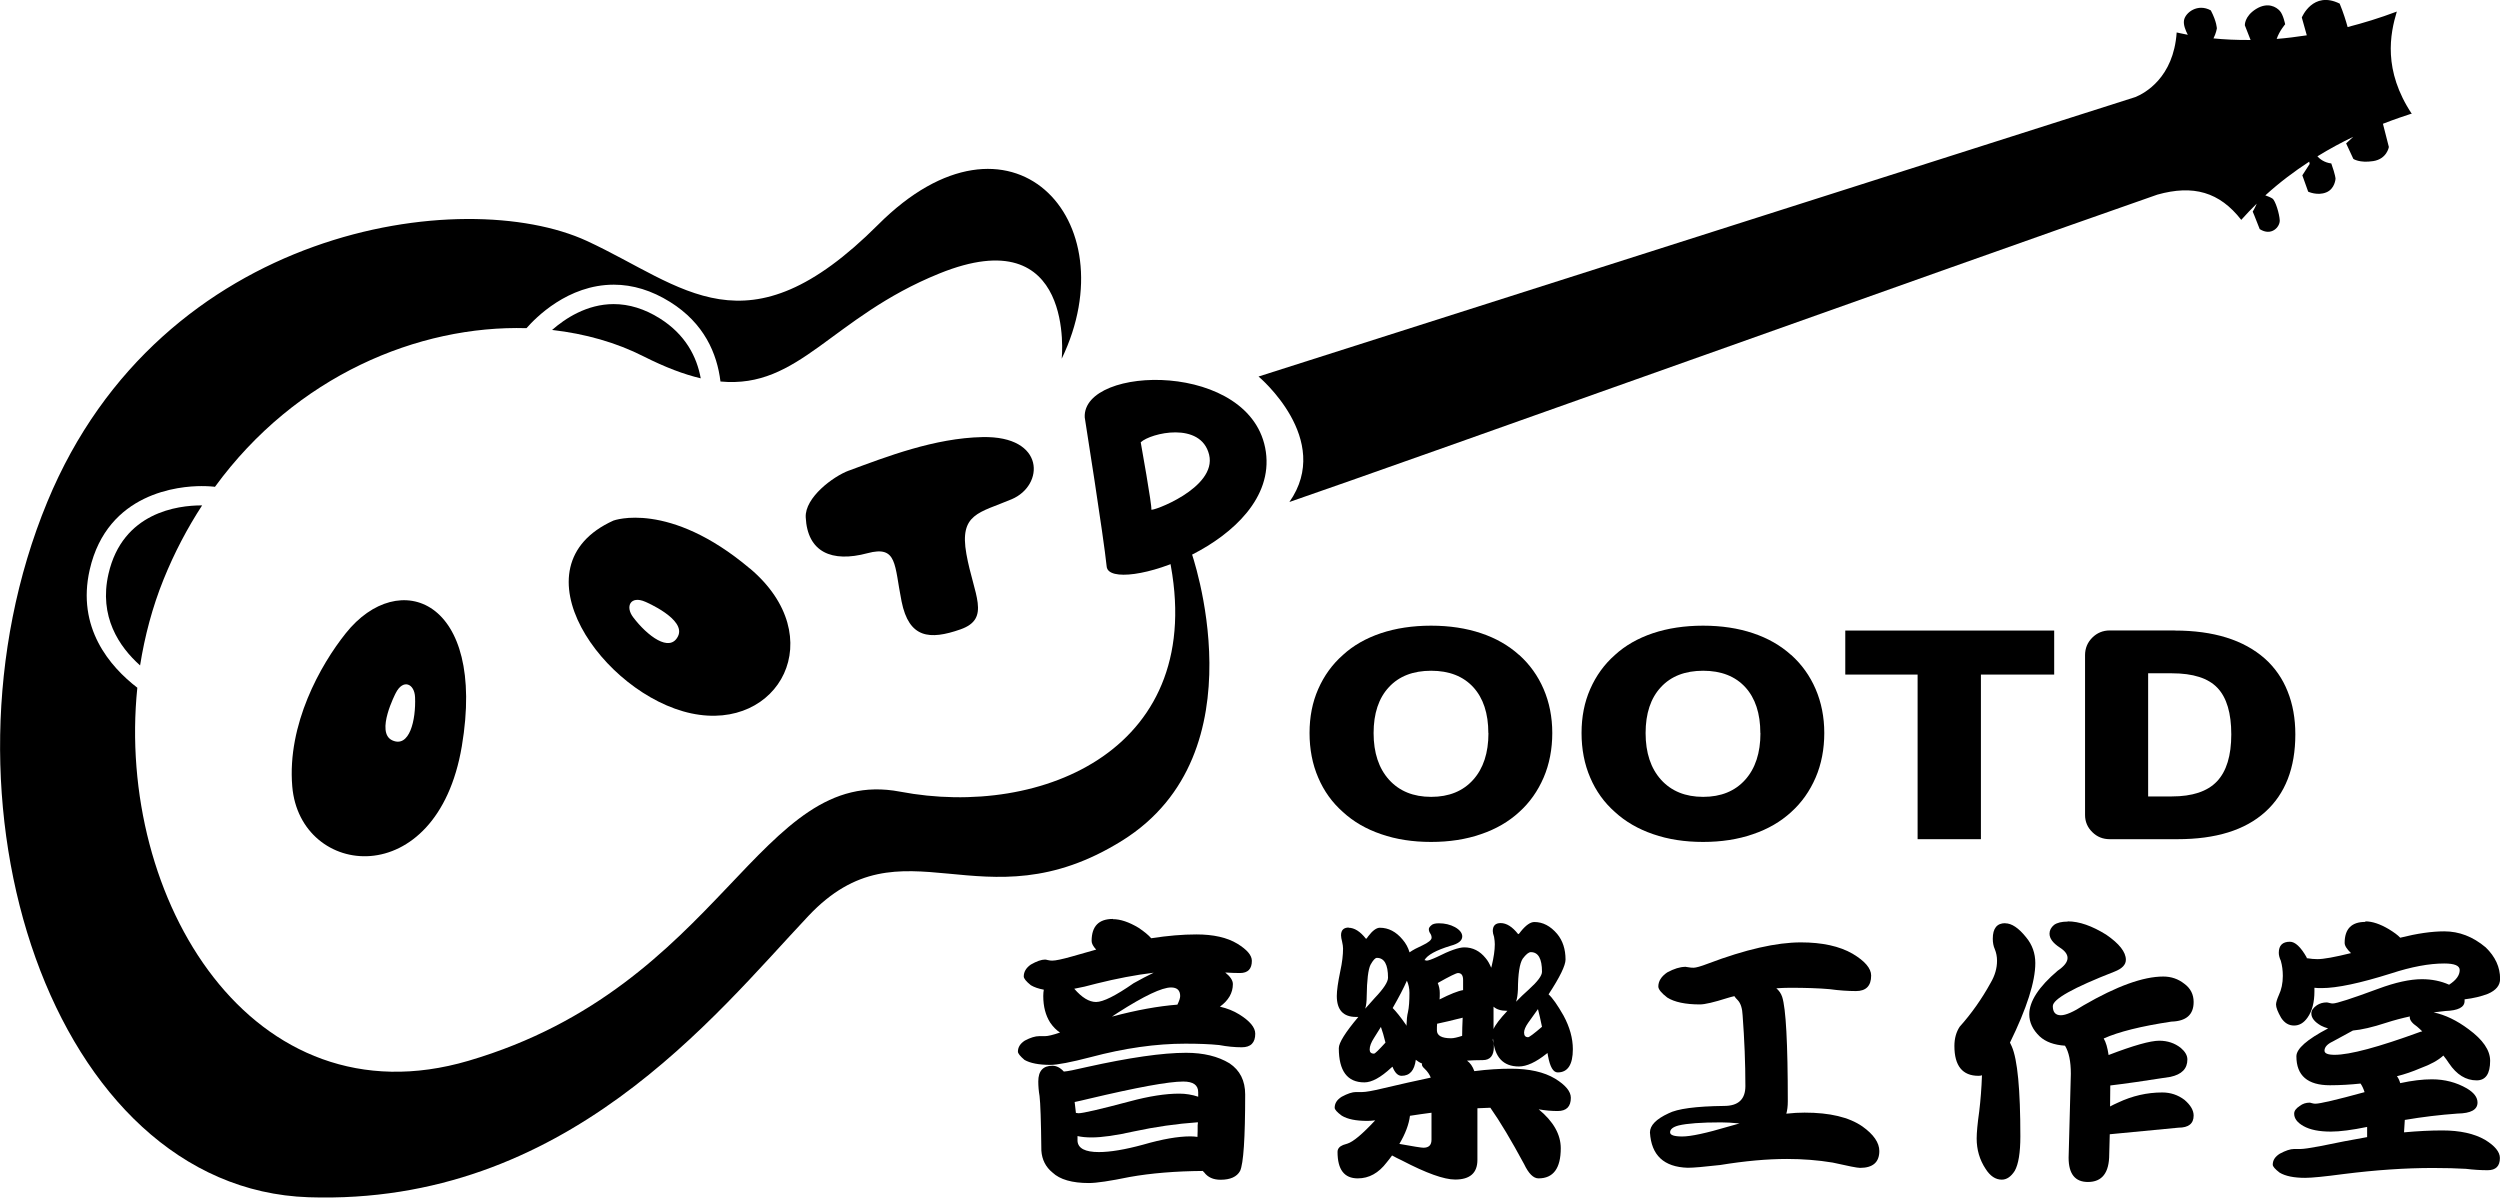
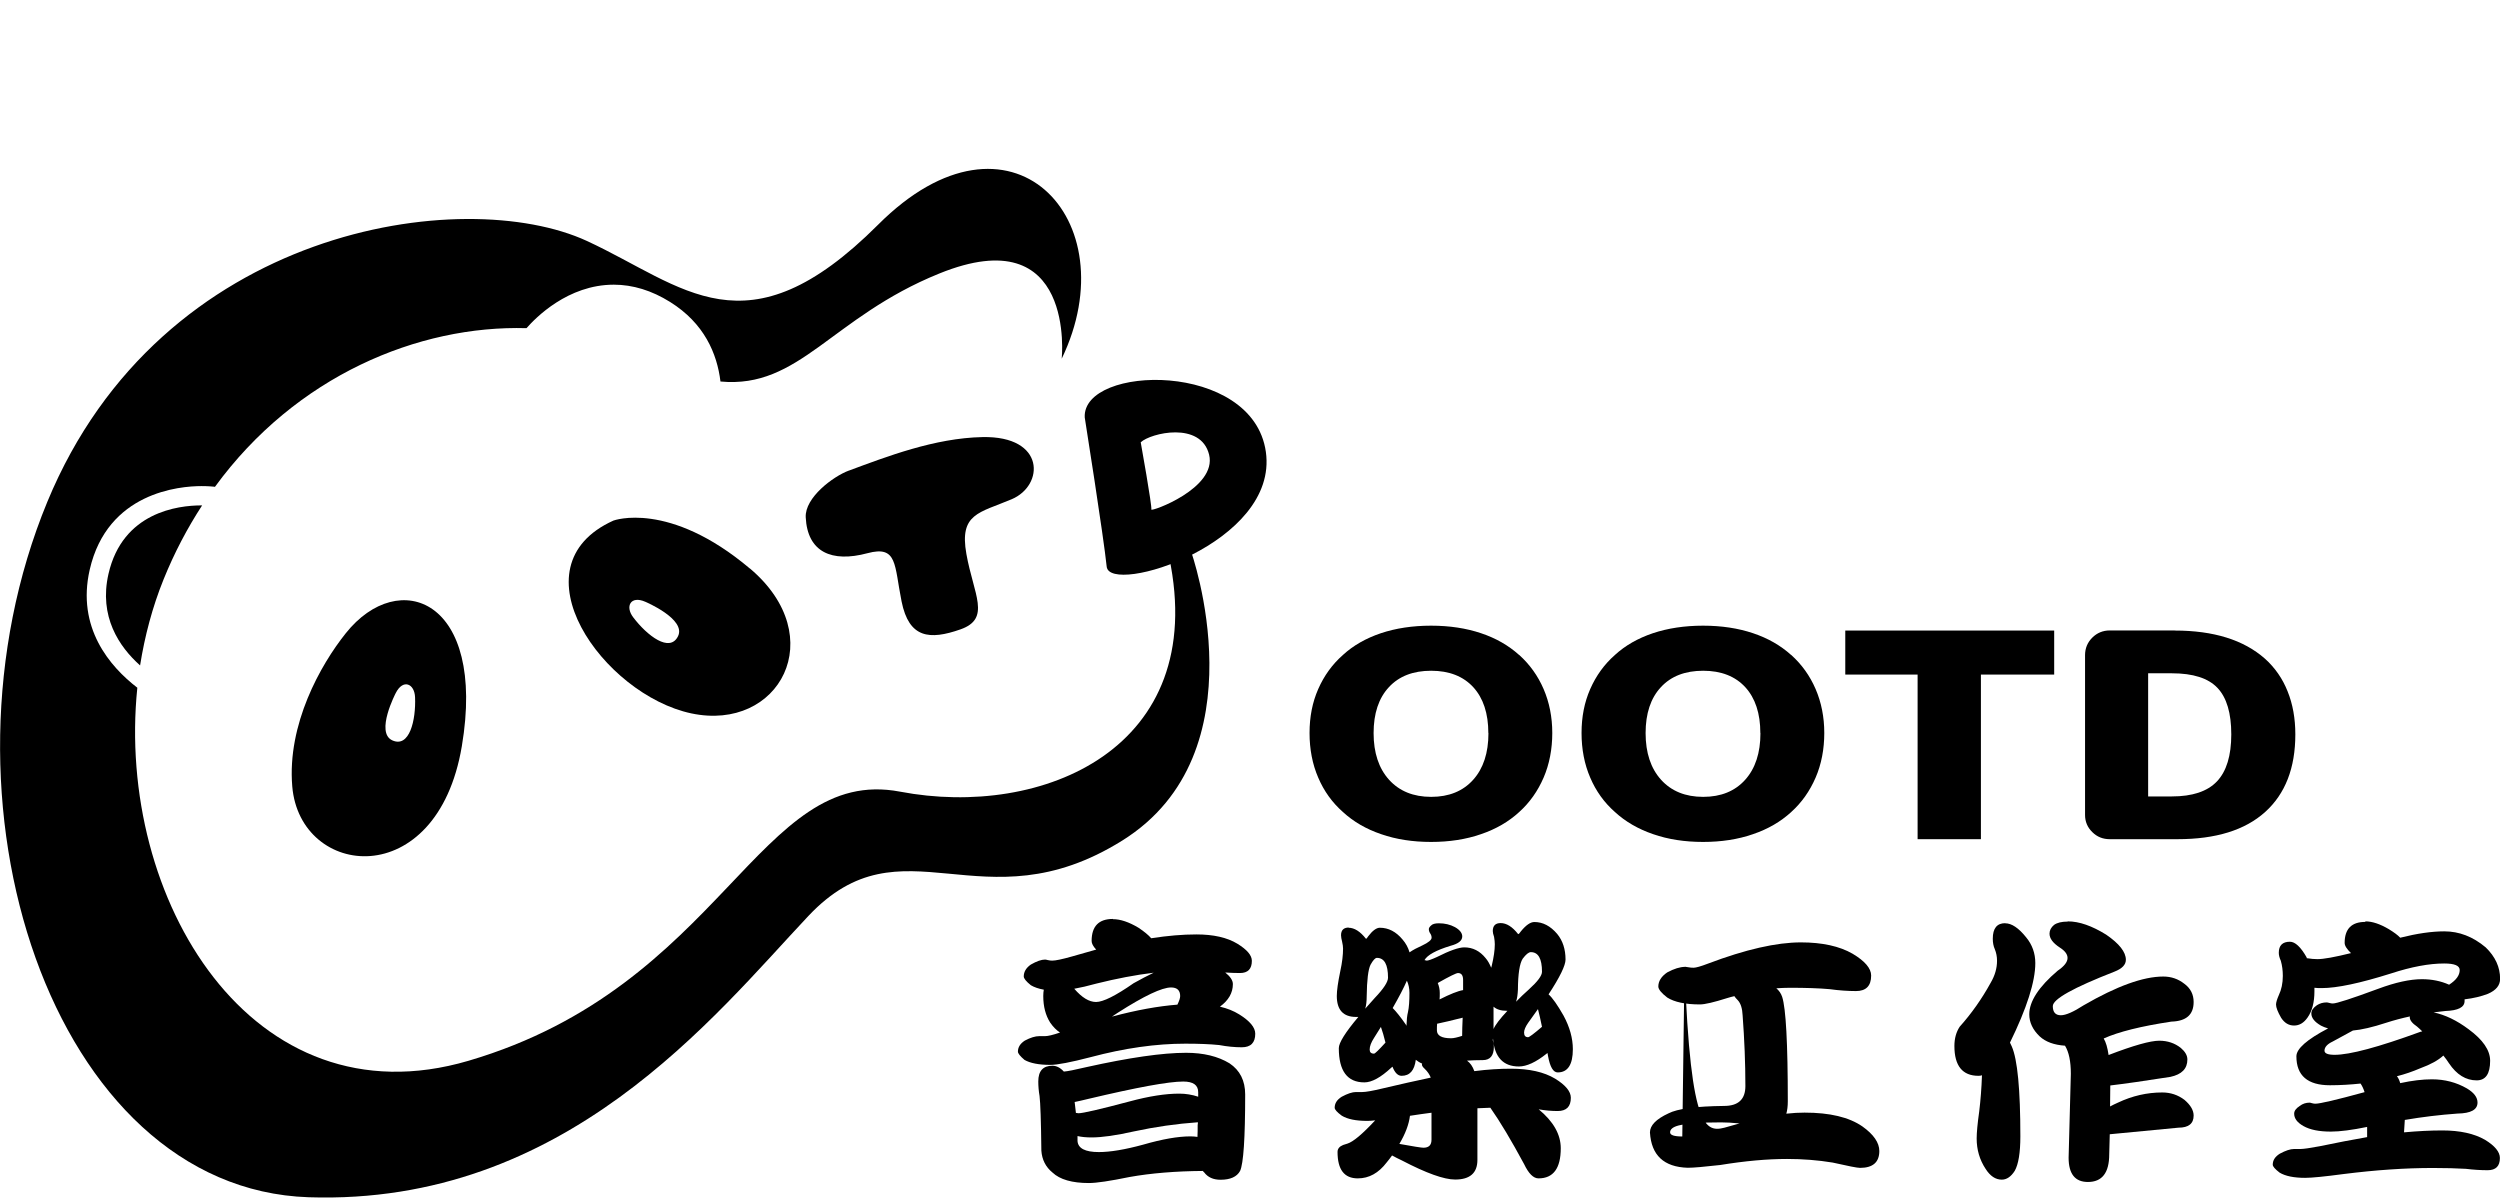
<svg xmlns="http://www.w3.org/2000/svg" width="453" height="217" viewBox="0 0 453 217" fill="none">
  <g clip-path="url(#clip0_6194_453)">
    <path d="M275.278 118.676C277.18 120.387 278.66 122.443 279.698 124.846C280.735 127.248 281.273 129.919 281.273 132.822C281.273 135.724 280.754 138.472 279.698 140.913C278.641 143.353 277.18 145.429 275.278 147.14C273.376 148.888 271.07 150.234 268.341 151.156C265.632 152.098 262.615 152.559 259.31 152.559C256.005 152.559 252.988 152.098 250.279 151.156C247.551 150.234 245.245 148.888 243.342 147.14C241.402 145.429 239.903 143.353 238.865 140.913C237.808 138.472 237.29 135.762 237.29 132.822C237.29 129.881 237.808 127.248 238.865 124.846C239.922 122.443 241.402 120.387 243.342 118.676C245.206 116.966 247.493 115.659 250.221 114.737C252.931 113.833 255.967 113.372 259.31 113.372C262.654 113.372 265.671 113.833 268.361 114.737C271.07 115.64 273.357 116.966 275.259 118.676H275.278ZM269.687 132.841C269.687 129.266 268.764 126.499 266.958 124.519C265.132 122.539 262.596 121.54 259.329 121.54C256.063 121.54 253.507 122.52 251.663 124.519C249.818 126.499 248.896 129.285 248.896 132.841C248.896 136.396 249.837 139.241 251.701 141.297C253.565 143.353 256.101 144.391 259.329 144.391C262.558 144.391 265.094 143.353 266.939 141.297C268.783 139.241 269.706 136.415 269.706 132.841H269.687Z" fill="black" />
    <path d="M324.565 118.676C326.468 120.387 327.947 122.443 328.985 124.846C330.022 127.248 330.56 129.919 330.56 132.822C330.56 135.724 330.042 138.472 328.985 140.913C327.928 143.353 326.468 145.429 324.565 147.14C322.663 148.888 320.357 150.234 317.629 151.156C314.919 152.098 311.902 152.559 308.597 152.559C305.292 152.559 302.276 152.098 299.566 151.156C296.857 150.234 294.532 148.888 292.629 147.14C290.689 145.429 289.19 143.353 288.152 140.913C287.095 138.472 286.577 135.762 286.577 132.822C286.577 129.881 287.095 127.248 288.152 124.846C289.209 122.443 290.689 120.387 292.629 118.676C294.493 116.966 296.78 115.659 299.509 114.737C302.218 113.833 305.254 113.372 308.597 113.372C311.941 113.372 314.958 113.833 317.648 114.737C320.357 115.64 322.644 116.966 324.546 118.676H324.565ZM318.974 132.841C318.974 129.266 318.051 126.499 316.245 124.519C314.42 122.539 311.883 121.54 308.617 121.54C305.35 121.54 302.794 122.52 300.95 124.519C299.105 126.499 298.183 129.285 298.183 132.841C298.183 136.396 299.124 139.241 300.988 141.297C302.852 143.353 305.388 144.391 308.617 144.391C311.845 144.391 314.381 143.353 316.226 141.297C318.071 139.241 318.993 136.415 318.993 132.841H318.974Z" fill="black" />
    <path d="M334.346 114.256H372.219V122.232H358.941V152.06H347.47V122.232H334.365V114.256H334.346Z" fill="black" />
    <path d="M394.067 114.256C401.1 114.256 406.538 115.947 410.381 119.33C412.206 120.963 413.59 122.943 414.512 125.268C415.454 127.594 415.915 130.208 415.915 133.071C415.915 139.164 414.089 143.853 410.439 147.139C406.788 150.426 401.503 152.06 394.586 152.06H382.288C381.039 152.06 379.982 151.637 379.118 150.772C378.253 149.926 377.811 148.888 377.811 147.678V118.715C377.811 117.466 378.253 116.409 379.118 115.544C379.982 114.679 381.058 114.237 382.288 114.237H394.048L394.067 114.256ZM389.225 144.314H393.529C397.257 144.314 399.985 143.411 401.715 141.585C403.444 139.759 404.309 136.915 404.309 133.071C404.309 129.228 403.483 126.422 401.811 124.653C400.139 122.885 397.391 122.001 393.548 122.001H389.244V144.314H389.225Z" fill="black" />
    <path d="M201.664 166.551C203.009 166.551 204.566 167.07 206.295 168.107C207.333 168.799 208.101 169.433 208.601 170.01C211.579 169.549 214.289 169.318 216.787 169.318C219.88 169.318 222.359 169.876 224.223 171.009C225.971 172.086 226.836 173.104 226.836 174.104C226.836 175.564 226.125 176.314 224.684 176.314C223.819 176.314 222.935 176.275 222.013 176.218C222.935 176.948 223.397 177.659 223.397 178.313C223.397 179.908 222.609 181.272 221.052 182.406C222.378 182.714 223.531 183.175 224.55 183.809C226.471 185.001 227.451 186.173 227.451 187.307C227.451 188.941 226.644 189.767 225.011 189.767C223.723 189.767 222.359 189.632 220.918 189.363C219.227 189.19 217.19 189.114 214.769 189.114C209.466 189.114 203.759 189.921 197.629 191.554C194.016 192.496 191.576 192.957 190.327 192.957C188.252 192.957 186.676 192.65 185.639 192.054C184.851 191.381 184.447 190.882 184.447 190.555C184.447 189.748 184.87 189.094 185.696 188.556C186.715 188.018 187.579 187.749 188.31 187.749H189.366C189.885 187.749 190.788 187.538 192.076 187.096C191.442 186.692 190.846 186.096 190.289 185.289C189.462 183.982 189.04 182.387 189.04 180.484C189.04 180.042 189.078 179.658 189.136 179.331C188.194 179.158 187.406 178.889 186.792 178.524C185.927 177.832 185.504 177.294 185.504 176.929C185.504 176.102 185.927 175.372 186.792 174.776C187.829 174.181 188.694 173.873 189.366 173.873C189.482 173.873 189.655 173.911 189.866 173.969C190.173 174.046 190.442 174.065 190.692 174.065C191.269 174.065 192.46 173.815 194.228 173.316C195.765 172.893 197.225 172.47 198.628 172.066C198.071 171.471 197.802 170.952 197.802 170.51C197.802 167.838 199.089 166.512 201.664 166.512V166.551ZM190.692 193.111C191.422 193.111 192.114 193.457 192.767 194.168C193.382 194.13 194.747 193.861 196.86 193.361C204.643 191.631 210.657 190.766 214.923 190.766C218.074 190.766 220.687 191.401 222.782 192.669C224.684 193.938 225.626 195.821 225.626 198.319C225.626 206.218 225.318 210.85 224.703 212.176C224.127 213.233 222.935 213.771 221.168 213.771C219.842 213.771 218.862 213.329 218.189 212.426C218.093 212.349 218.016 212.272 217.959 212.176C213.001 212.215 208.562 212.58 204.681 213.272C201.126 214.002 198.686 214.367 197.322 214.367C194.266 214.367 192.057 213.733 190.711 212.464C189.482 211.465 188.809 210.139 188.694 208.505C188.636 203.143 188.521 199.838 188.367 198.608C188.213 197.704 188.137 196.82 188.137 195.955C188.137 194.053 189.001 193.111 190.711 193.111H190.692ZM194.651 179.158C196.034 180.753 197.341 181.561 198.609 181.561C199.877 181.561 202.164 180.427 205.411 178.159C206.718 177.429 207.928 176.794 209.043 176.256C205.757 176.66 202.317 177.313 198.705 178.216C197.11 178.659 195.765 178.966 194.67 179.158H194.651ZM194.977 201.663C195.169 201.702 195.323 201.721 195.438 201.721C196.207 201.721 199.301 201.01 204.719 199.569C208.217 198.627 211.195 198.166 213.674 198.166C214.865 198.166 216.018 198.358 217.113 198.723V197.916C217.113 196.609 216.21 195.975 214.404 195.975C211.733 195.975 206.007 197.032 197.168 199.127C196.226 199.357 195.4 199.549 194.727 199.684C194.785 200.318 194.862 200.991 194.958 201.683L194.977 201.663ZM216.979 206.007C217.017 205.334 217.017 204.623 217.017 203.854C217.056 203.681 217.056 203.528 217.056 203.355C213.193 203.624 209.331 204.181 205.488 205.008C202.241 205.738 199.685 206.103 197.821 206.103C196.841 206.103 195.976 206.026 195.246 205.853V206.756C195.342 208.083 196.63 208.755 199.109 208.755C201.165 208.755 203.835 208.313 207.141 207.41C210.599 206.411 213.443 205.911 215.691 205.911C216.152 205.911 216.575 205.949 216.979 206.007ZM201.549 184.194C205.949 183.021 209.888 182.31 213.347 182.041C213.674 181.368 213.847 180.849 213.847 180.484C213.847 179.446 213.289 178.928 212.194 178.928C210.542 178.928 207.333 180.446 202.586 183.482C202.221 183.713 201.856 183.944 201.53 184.174L201.549 184.194Z" fill="black" />
    <path d="M244.341 168.107C245.417 168.107 246.474 168.78 247.512 170.106C247.608 170.106 247.742 169.952 247.915 169.664C248.703 168.626 249.414 168.107 250.029 168.107C251.585 168.107 252.969 168.818 254.16 170.26C254.737 170.933 255.159 171.701 255.409 172.566C256.043 172.124 256.812 171.721 257.715 171.317C258.849 170.779 259.406 170.318 259.406 169.914C259.406 169.645 259.329 169.395 259.175 169.164C258.983 168.895 258.906 168.626 258.906 168.357C258.906 168.165 259.041 167.934 259.31 167.704C259.56 167.435 260.021 167.3 260.732 167.3C261.808 167.3 262.769 167.531 263.633 167.992C264.517 168.492 264.959 169.068 264.959 169.683C264.959 170.452 264.248 171.009 262.846 171.375C260.213 172.182 258.637 173.047 258.119 173.969L258.522 174.065C258.791 174.065 259.406 173.854 260.367 173.412C262.692 172.239 264.344 171.663 265.324 171.663C266.862 171.663 268.149 172.316 269.187 173.604C269.59 174.065 269.917 174.661 270.205 175.353C270.243 175.218 270.263 175.103 270.301 175.007C270.666 173.469 270.858 172.182 270.858 171.106C270.858 170.74 270.82 170.298 270.724 169.76C270.57 169.318 270.493 168.972 270.493 168.703C270.493 167.742 270.974 167.262 271.915 167.262C272.991 167.262 274.048 167.934 275.086 169.261C275.201 169.261 275.374 169.088 275.585 168.761C276.508 167.627 277.315 167.07 278.026 167.07C279.563 167.07 280.927 167.781 282.157 169.222C283.175 170.452 283.675 172.009 283.675 173.873C283.675 174.93 282.656 177.044 280.6 180.177C281.311 180.811 282.215 182.099 283.31 184.021C284.444 186.115 285.001 188.153 285.001 190.113C285.001 192.919 284.078 194.322 282.253 194.322C281.446 194.322 280.869 193.342 280.504 191.362C280.466 191.189 280.447 191.016 280.408 190.805C280.37 190.843 280.331 190.882 280.274 190.901C278.314 192.477 276.623 193.246 275.22 193.246C272.376 193.246 270.801 191.554 270.532 188.191C270.493 188.326 270.493 188.422 270.493 188.499C270.609 188.825 270.685 189.229 270.685 189.69C270.685 191.285 270.013 192.093 268.668 192.093C267.592 192.093 266.65 192.131 265.824 192.189C266.4 192.592 266.842 193.226 267.15 194.091C269.532 193.784 271.742 193.649 273.76 193.649C277.103 193.649 279.774 194.245 281.792 195.456C283.694 196.628 284.636 197.781 284.636 198.915C284.636 200.51 283.848 201.318 282.253 201.318C281.158 201.318 280.005 201.221 278.813 201.01C281.484 203.22 282.81 205.565 282.81 208.063C282.81 211.696 281.465 213.522 278.775 213.522C277.853 213.522 276.988 212.657 276.162 210.927C273.856 206.66 271.838 203.259 270.051 200.722C269.283 200.76 268.514 200.799 267.707 200.818V210.177C267.707 212.541 266.362 213.733 263.672 213.733C261.654 213.733 258.445 212.58 254.026 210.274C253.392 209.966 252.777 209.678 252.239 209.37C251.931 209.812 251.605 210.216 251.278 210.619C249.798 212.561 248.069 213.522 246.032 213.522C243.573 213.522 242.362 211.926 242.362 208.717C242.362 208.159 242.708 207.737 243.38 207.468L244.168 207.218C245.206 206.891 246.878 205.488 249.183 203.009C248.569 203.086 248.088 203.105 247.723 203.105C245.706 203.105 244.168 202.797 243.131 202.163C242.266 201.529 241.843 201.049 241.843 200.722C241.843 199.915 242.266 199.261 243.131 198.723C244.168 198.166 245.033 197.877 245.706 197.877H246.858C247.473 197.877 248.703 197.666 250.529 197.224C253.622 196.494 256.524 195.84 259.252 195.264C259.041 194.706 258.676 194.168 258.157 193.668C257.811 193.361 257.657 193.111 257.657 192.919C257.657 192.842 257.657 192.784 257.696 192.727C257.235 192.535 256.85 192.285 256.543 192.035C256.293 193.976 255.448 194.937 253.968 194.937C253.296 194.937 252.738 194.38 252.316 193.284C252.22 193.361 252.143 193.419 252.085 193.476C250.183 195.244 248.569 196.128 247.224 196.128C244.13 196.128 242.593 194.053 242.593 189.921C242.593 188.96 243.765 187.076 246.128 184.27H245.725C243.4 184.27 242.228 183.002 242.228 180.465C242.228 179.504 242.439 178.005 242.862 175.968C243.208 174.392 243.361 173.027 243.361 171.874C243.361 171.548 243.304 171.125 243.188 170.625C243.073 170.164 242.996 169.779 242.996 169.472C242.996 168.53 243.477 168.069 244.418 168.069L244.341 168.107ZM247.377 182.771C247.896 182.176 248.473 181.522 249.126 180.811C250.721 179.139 251.509 177.928 251.509 177.159C251.509 174.757 250.836 173.566 249.491 173.566C249.183 173.566 248.799 173.988 248.338 174.815C247.915 175.68 247.685 177.582 247.646 180.523C247.646 181.464 247.55 182.214 247.377 182.771ZM251.047 188.921C250.778 187.788 250.49 186.846 250.221 186.077C249.818 186.711 249.414 187.384 248.972 188.076C248.453 188.883 248.184 189.575 248.184 190.171C248.184 190.67 248.434 190.92 248.972 190.92C249.164 190.92 249.837 190.248 251.047 188.921ZM254.852 185.866C254.89 184.809 254.967 183.982 255.121 183.406C255.313 182.541 255.39 181.368 255.39 179.908C255.39 179.101 255.236 178.37 254.929 177.698C254.352 179.024 253.488 180.677 252.354 182.656C252.988 183.29 253.795 184.29 254.737 185.654C254.775 185.712 254.794 185.789 254.833 185.846L254.852 185.866ZM255.486 202.163C255.294 203.739 254.66 205.43 253.565 207.275C256.101 207.737 257.561 207.967 257.926 207.967C258.906 207.967 259.387 207.487 259.387 206.526V201.625C258.099 201.798 256.793 201.971 255.486 202.182V202.163ZM264.94 187.711C264.94 186.769 264.978 185.673 265.036 184.405C263.076 184.905 261.52 185.27 260.405 185.5C260.367 185.866 260.367 186.269 260.367 186.692C260.367 187.653 261.231 188.133 262.942 188.133C263.403 188.133 264.075 187.98 264.959 187.691L264.94 187.711ZM260.847 181.099C262.749 180.138 264.171 179.562 265.113 179.408V177.563C265.113 176.737 264.806 176.314 264.191 176.314C263.883 176.314 262.653 176.91 260.521 178.12C260.77 178.716 260.886 179.312 260.886 179.927C260.886 180.369 260.886 180.753 260.847 181.119V181.099ZM270.628 186.461C270.954 185.693 271.8 184.597 273.145 183.156H273.01C271.973 183.156 271.166 182.906 270.628 182.406V186.461ZM274.721 181.503C275.393 180.792 276.162 180.062 277.026 179.293C278.621 177.851 279.409 176.794 279.409 176.083C279.409 173.719 278.737 172.528 277.392 172.528C276.988 172.528 276.508 172.931 275.912 173.719C275.355 174.584 275.066 176.448 275.047 179.331C275.009 180.158 274.913 180.888 274.721 181.484V181.503ZM279.409 186.058C279.14 184.732 278.89 183.655 278.679 182.848C278.122 183.655 277.526 184.482 276.892 185.347C276.412 186.039 276.162 186.634 276.162 187.096C276.162 187.672 276.412 187.941 276.892 187.941C277.103 187.941 277.949 187.307 279.428 186.039L279.409 186.058Z" fill="black" />
-     <path d="M305.234 175.161C305.35 175.161 305.58 175.199 305.868 175.257C306.234 175.334 306.579 175.353 306.887 175.353C307.31 175.353 308.194 175.103 309.5 174.603C316.302 172.028 321.913 170.76 326.314 170.76C330.195 170.76 333.327 171.451 335.691 172.816C337.92 174.142 339.053 175.468 339.053 176.775C339.053 178.639 338.131 179.581 336.306 179.581C334.807 179.581 333.212 179.466 331.521 179.235C329.561 179.062 327.159 178.985 324.315 178.985C323.547 178.985 322.74 179.024 321.875 179.081C322.355 179.485 322.72 180.004 322.932 180.638C323.604 182.714 323.95 189.017 323.95 199.549C323.95 200.453 323.854 201.202 323.681 201.798C324.872 201.663 325.987 201.606 326.986 201.606C331.559 201.606 335.037 202.432 337.458 204.104C339.514 205.565 340.533 207.064 340.533 208.563C340.533 210.6 339.361 211.619 337.036 211.619C336.536 211.619 334.884 211.292 332.078 210.658C329.407 210.216 326.659 210.004 323.816 210.004C320.203 210.004 316.168 210.37 311.691 211.1C308.808 211.427 306.848 211.6 305.811 211.6C301.487 211.465 299.22 209.332 298.97 205.2C298.97 203.931 300.085 202.778 302.333 201.74C303.928 200.914 307.271 200.453 312.402 200.395C314.977 200.395 316.264 199.203 316.264 196.801C316.264 192.631 316.091 188.364 315.764 184.001C315.707 182.733 315.419 181.81 314.9 181.253C314.592 180.946 314.381 180.696 314.266 180.503C313.843 180.6 313.401 180.715 312.978 180.849C310.557 181.618 308.905 182.003 308.021 182.003C305.388 182.003 303.409 181.58 302.102 180.753C301.026 179.927 300.488 179.254 300.488 178.755C300.488 177.794 301.026 176.929 302.102 176.198C303.351 175.526 304.427 175.199 305.311 175.199L305.234 175.161ZM304.831 205.93C306.368 205.93 309.154 205.334 313.228 204.123C313.862 203.931 314.535 203.739 315.207 203.566C313.862 203.432 312.748 203.374 311.844 203.374C308.27 203.374 305.696 203.566 304.178 203.931C303.14 204.2 302.621 204.623 302.621 205.18C302.621 205.68 303.351 205.93 304.831 205.93Z" fill="black" />
+     <path d="M305.234 175.161C305.35 175.161 305.58 175.199 305.868 175.257C306.234 175.334 306.579 175.353 306.887 175.353C307.31 175.353 308.194 175.103 309.5 174.603C316.302 172.028 321.913 170.76 326.314 170.76C330.195 170.76 333.327 171.451 335.691 172.816C337.92 174.142 339.053 175.468 339.053 176.775C339.053 178.639 338.131 179.581 336.306 179.581C334.807 179.581 333.212 179.466 331.521 179.235C329.561 179.062 327.159 178.985 324.315 178.985C323.547 178.985 322.74 179.024 321.875 179.081C322.355 179.485 322.72 180.004 322.932 180.638C323.604 182.714 323.95 189.017 323.95 199.549C323.95 200.453 323.854 201.202 323.681 201.798C324.872 201.663 325.987 201.606 326.986 201.606C331.559 201.606 335.037 202.432 337.458 204.104C339.514 205.565 340.533 207.064 340.533 208.563C340.533 210.6 339.361 211.619 337.036 211.619C336.536 211.619 334.884 211.292 332.078 210.658C329.407 210.216 326.659 210.004 323.816 210.004C320.203 210.004 316.168 210.37 311.691 211.1C308.808 211.427 306.848 211.6 305.811 211.6C301.487 211.465 299.22 209.332 298.97 205.2C298.97 203.931 300.085 202.778 302.333 201.74C303.928 200.914 307.271 200.453 312.402 200.395C314.977 200.395 316.264 199.203 316.264 196.801C316.264 192.631 316.091 188.364 315.764 184.001C315.707 182.733 315.419 181.81 314.9 181.253C314.592 180.946 314.381 180.696 314.266 180.503C313.843 180.6 313.401 180.715 312.978 180.849C310.557 181.618 308.905 182.003 308.021 182.003C305.388 182.003 303.409 181.58 302.102 180.753C301.026 179.927 300.488 179.254 300.488 178.755C300.488 177.794 301.026 176.929 302.102 176.198C303.351 175.526 304.427 175.199 305.311 175.199L305.234 175.161ZC306.368 205.93 309.154 205.334 313.228 204.123C313.862 203.931 314.535 203.739 315.207 203.566C313.862 203.432 312.748 203.374 311.844 203.374C308.27 203.374 305.696 203.566 304.178 203.931C303.14 204.2 302.621 204.623 302.621 205.18C302.621 205.68 303.351 205.93 304.831 205.93Z" fill="black" />
    <path d="M363.341 167.3C364.513 167.3 365.782 168.146 367.146 169.856C368.241 171.182 368.798 172.739 368.798 174.507C368.798 177.871 367.261 182.675 364.206 188.921C364.302 189.114 364.398 189.364 364.533 189.613C365.57 191.977 366.089 197.416 366.089 205.911C366.089 208.871 365.743 210.966 365.071 212.157C364.398 213.214 363.61 213.752 362.726 213.752C361.593 213.752 360.613 213.099 359.787 211.792C358.71 210.158 358.172 208.333 358.172 206.295C358.172 205.238 358.326 203.585 358.634 201.395C358.883 199.319 359.056 197.147 359.133 194.841C358.922 194.918 358.71 194.937 358.499 194.937C355.598 194.937 354.137 193.13 354.137 189.536C354.137 188.172 354.464 187 355.098 186.039C357.25 183.636 359.114 180.984 360.709 178.082C361.477 176.775 361.862 175.449 361.862 174.085C361.862 173.354 361.727 172.643 361.458 171.99C361.208 171.432 361.093 170.798 361.093 170.087C361.093 168.223 361.843 167.281 363.341 167.281V167.3ZM374.698 166.954C376.754 166.954 379.059 167.762 381.634 169.357C384.017 170.99 385.208 172.509 385.208 173.912C385.208 174.815 384.517 175.526 383.133 176.064C375.697 178.966 371.969 181.042 371.969 182.31C371.969 183.406 372.449 183.963 373.429 183.963C374.313 183.963 375.697 183.367 377.561 182.156C383.537 178.697 388.34 176.948 391.991 176.948C393.432 176.948 394.701 177.39 395.796 178.255C396.93 179.081 397.487 180.196 397.487 181.561C397.487 183.867 396.142 185.039 393.452 185.116C387.975 185.943 383.882 186.961 381.192 188.172C381.596 188.845 381.884 189.844 382.076 191.17C386.573 189.44 389.647 188.576 391.261 188.576C392.76 188.576 394.067 189.018 395.162 189.882C395.95 190.555 396.353 191.247 396.353 191.977C396.353 193.649 395.335 194.687 393.279 195.129C388.629 195.859 384.997 196.378 382.384 196.686L382.345 200.491C382.768 200.261 383.248 200.03 383.767 199.799C386.361 198.569 389.051 197.954 391.799 197.954C393.298 197.954 394.643 198.396 395.834 199.3C396.93 200.241 397.487 201.183 397.487 202.144C397.487 203.605 396.565 204.335 394.739 204.335L382.288 205.527L382.191 209.178C382.191 212.503 380.904 214.175 378.329 214.175C376.004 214.175 374.832 212.714 374.832 209.774L375.236 194.572C375.236 192.342 374.89 190.632 374.179 189.479C372.18 189.344 370.662 188.787 369.586 187.788C368.337 186.596 367.703 185.251 367.703 183.79C367.703 181.465 369.413 178.812 372.853 175.891C374.044 175.084 374.64 174.315 374.64 173.585C374.64 172.912 374.16 172.278 373.218 171.682C371.988 170.875 371.373 170.049 371.373 169.184C371.373 168.588 371.642 168.05 372.2 167.589C372.776 167.185 373.583 166.993 374.64 166.993L374.698 166.954Z" fill="black" />
    <path d="M428.616 166.954C429.846 166.954 431.248 167.416 432.843 168.357C433.785 168.934 434.477 169.434 434.919 169.914C437.974 169.145 440.645 168.761 442.912 168.761C445.602 168.761 448.1 169.722 450.406 171.663C452.155 173.354 453.019 175.257 453.019 177.371C453.019 178.543 452.289 179.447 450.81 180.081C449.618 180.542 448.215 180.888 446.582 181.08V181.388C446.582 182.522 445.41 183.117 443.085 183.194C442.412 183.271 441.702 183.348 440.971 183.444C443.047 183.886 445.16 184.886 447.312 186.5C449.906 188.403 451.213 190.305 451.213 192.208C451.213 194.572 450.406 195.763 448.773 195.763C446.813 195.763 445.141 194.726 443.758 192.669C443.45 192.208 443.123 191.727 442.739 191.266C441.798 192.131 440.395 192.9 438.55 193.572C437.167 194.168 435.764 194.649 434.323 195.014C434.573 195.321 434.765 195.725 434.919 196.263C437.071 195.802 438.973 195.571 440.664 195.571C442.989 195.571 445.103 196.129 447.005 197.224C448.292 197.993 448.926 198.838 448.926 199.78C448.926 201.087 447.716 201.74 445.295 201.779C442.086 202.01 438.896 202.394 435.745 202.932V203.028L435.61 205.181C438.127 204.95 440.433 204.835 442.547 204.835C445.756 204.835 448.331 205.411 450.272 206.526C452.078 207.621 452.981 208.736 452.981 209.832C452.981 211.292 452.251 212.042 450.771 212.042C449.541 212.042 448.235 211.965 446.813 211.792C445.179 211.696 443.2 211.638 440.837 211.638C435.841 211.638 430.461 212.003 424.677 212.734C421.218 213.195 418.893 213.426 417.702 213.426C415.684 213.426 414.128 213.118 413.071 212.484C412.245 211.85 411.822 211.369 411.822 211.042C411.822 210.235 412.245 209.582 413.109 209.044C414.147 208.486 415.012 208.198 415.684 208.198H416.837C417.413 208.198 418.586 208.025 420.334 207.698C423.389 207.064 426.252 206.507 428.923 206.045V204.2C426.195 204.758 424.004 205.046 422.352 205.046C420.238 205.046 418.586 204.719 417.394 204.047C416.26 203.412 415.703 202.663 415.703 201.798C415.703 201.298 416.03 200.837 416.722 200.395C417.24 199.992 417.836 199.799 418.509 199.799C418.605 199.799 418.739 199.838 418.912 199.895C419.181 199.972 419.393 199.992 419.546 199.992C420.373 199.992 423.351 199.3 428.462 197.897C428.27 197.301 428.039 196.782 427.732 196.34C425.926 196.532 424.062 196.647 422.179 196.647C418.144 196.647 416.107 194.899 416.107 191.401C416.107 190.036 418.028 188.345 421.852 186.346C421.372 186.212 420.93 186.039 420.565 185.846C419.393 185.174 418.816 184.443 418.816 183.636C418.816 183.098 419.162 182.598 419.835 182.137C420.353 181.811 420.93 181.638 421.583 181.638C421.698 181.638 421.871 181.676 422.083 181.734C422.333 181.811 422.544 181.83 422.717 181.83C423.389 181.83 426.118 180.946 430.903 179.178C434.054 178.005 436.706 177.429 438.858 177.429C440.625 177.429 442.278 177.755 443.777 178.428C445.064 177.602 445.698 176.718 445.698 175.776C445.698 174.969 444.757 174.584 442.893 174.584C440.164 174.584 436.955 175.18 433.247 176.391C427.636 178.159 423.466 179.043 420.699 179.043C420.238 179.043 419.796 179.043 419.373 178.985V179.639C419.373 181.599 418.97 183.194 418.124 184.386C417.452 185.347 416.645 185.827 415.684 185.827C414.723 185.827 413.955 185.366 413.34 184.424C412.725 183.348 412.417 182.56 412.417 182.022C412.417 181.657 412.59 181.08 412.917 180.331C413.397 179.331 413.647 178.159 413.647 176.833C413.647 175.872 413.532 174.949 413.282 174.085C413.032 173.546 412.917 173.066 412.917 172.643C412.917 171.317 413.59 170.644 414.935 170.644C415.876 170.644 416.895 171.586 417.971 173.489C417.971 173.566 417.971 173.604 418.009 173.642H418.144C418.72 173.739 419.316 173.796 419.931 173.796C421.026 173.796 423.063 173.431 426.003 172.701C425.234 171.97 424.85 171.355 424.85 170.856C424.85 168.319 426.099 167.05 428.577 167.05L428.616 166.954ZM438.896 186.865C438.589 186.558 438.281 186.289 437.974 186.019C437.09 185.424 436.648 184.847 436.648 184.328C436.648 184.271 436.648 184.213 436.686 184.174C435.245 184.482 433.804 184.866 432.363 185.328C429.903 186.135 427.905 186.596 426.349 186.731L422.678 188.729C421.698 189.191 421.199 189.748 421.199 190.382C421.199 190.882 421.814 191.132 423.043 191.132C425.791 191.132 430.96 189.748 438.531 186.98C438.646 186.942 438.781 186.903 438.896 186.884V186.865Z" fill="black" />
    <path d="M62.661 114.737C58.068 120.483 52.016 131.246 52.957 142.489C54.341 159.132 79.186 161.919 83.682 135.224C88.179 108.529 72.269 102.686 62.661 114.737ZM71.077 134.148C67.964 132.725 71.711 125.576 71.711 125.576C73.037 122.962 75.112 123.866 75.209 126.345C75.381 130.515 74.19 135.57 71.077 134.148Z" fill="black" />
    <path d="M135.871 103.013C121.172 90.617 111.161 94.326 111.161 94.326C92.714 102.648 109.335 125.884 125.265 129.266C141.194 132.649 150.571 115.409 135.891 103.013H135.871ZM122.863 115.275C121.364 118.35 117.252 115.179 114.735 111.854C113.236 109.894 114.254 107.856 116.944 109.048C116.944 109.048 124.361 112.181 122.863 115.275Z" fill="black" />
-     <path d="M119.557 57.695C116.81 55.965 113.985 55.101 111.199 55.101C106.318 55.101 102.379 57.734 100.035 59.79C106.011 60.463 111.66 62.058 116.656 64.595C120.576 66.574 123.958 67.843 126.974 68.554C126.264 64.652 124.227 60.636 119.557 57.695Z" fill="black" />
    <path d="M215.788 99.9L211.848 100.957C219.15 135.666 188.828 148.35 163.099 143.45C137.389 138.549 131.144 178.601 84.912 192.208C45.617 203.778 20.964 162.841 24.884 124.615C19.888 120.771 13.854 113.737 16.256 103.225C19.465 89.176 32.57 88.08 36.509 88.08C37.797 88.08 38.623 88.176 38.661 88.176L38.949 88.215C53.611 68.112 75.804 58.906 95.404 59.463C97.018 57.618 102.879 51.584 111.218 51.584C114.677 51.584 118.097 52.641 121.421 54.716C127.609 58.579 129.934 64.057 130.549 69.13C144.883 70.476 150.609 57.503 170.19 49.566C195.035 39.476 192.383 64.998 192.383 64.998C204.566 39.706 183.064 16.74 159.122 40.706C135.179 64.652 123.919 51.795 106.357 43.665C84.067 33.383 29.226 40.936 8.57 90.944C-13.7 144.853 9.396 215.405 55.936 216.942C102.475 218.461 129.376 184.136 146.478 165.974C163.599 147.812 177.857 168.223 203.355 152.31C228.854 136.396 215.807 99.88 215.807 99.88L215.788 99.9Z" fill="black" />
    <path d="M36.49 91.578C32.282 91.578 22.213 92.789 19.657 103.993C17.889 111.719 21.579 117.177 25.383 120.579C26.229 115.256 27.612 110.009 29.63 105.012C31.609 100.111 33.972 95.652 36.624 91.578C36.566 91.578 36.528 91.578 36.49 91.578Z" fill="black" />
    <path d="M153.818 85.274C160.62 82.756 169.344 79.374 178.01 79.201C189.482 78.951 189.232 87.965 183.313 90.463C177.414 92.962 173.802 93.038 175.109 100.38C176.415 107.741 179.624 112.084 174.032 114.045C168.441 116.005 164.713 115.659 163.368 108.99C162.023 102.34 162.657 98.766 157.161 100.246C150.705 101.975 146.305 100.053 145.997 93.73C145.824 90.156 150.993 86.312 153.799 85.274H153.818Z" fill="black" />
    <path d="M196.553 75.626C196.553 75.626 199.992 97.363 200.531 102.667C201.049 107.972 231.736 98.478 229.373 81.872C227.009 65.287 196.092 66.075 196.553 75.626ZM208.62 92.308C208.793 91.808 206.699 80.143 206.699 80.143C208.505 78.451 217.594 76.299 219.092 82.391C220.572 88.484 208.466 92.808 208.639 92.327L208.62 92.308Z" fill="black" />
-     <path d="M437.051 20.68C431.748 12.723 433.093 6.112 434.304 2.095C431.191 3.267 428.232 4.171 425.388 4.901C425.119 3.902 424.619 2.268 423.947 0.654C419.085 -1.749 417.087 3.171 417.087 3.171L417.99 6.4C416.088 6.688 414.243 6.919 412.533 7.053C413.032 5.593 414.07 4.401 414.07 4.401C414.07 4.401 413.743 2.691 413.109 1.98C412.475 1.269 410.938 0.308 408.786 1.634C406.653 2.979 406.768 4.593 406.768 4.593L407.806 7.246C405.231 7.265 402.983 7.15 401.08 6.957C401.542 6.073 401.695 5.17 401.695 5.17C401.695 5.17 401.695 3.978 400.6 1.884C398.217 0.557 395.969 2.287 395.739 3.69C395.604 4.497 396.027 5.535 396.43 6.304C395.412 6.112 394.701 5.939 394.413 5.881C393.855 14.107 388.59 16.913 386.938 17.585L228.047 68.227C228.047 68.227 241.632 79.566 233.639 90.963C254.987 83.621 353.676 48.278 390.916 35.267C397.429 33.441 402.176 34.786 406.115 39.841C407.037 38.803 407.959 37.842 408.92 36.9C408.594 37.708 408.19 38.342 408.19 38.342C408.19 38.342 408.574 39.207 409.458 41.513C411.572 42.858 413.128 41.128 413.09 39.937C413.032 38.726 412.302 36.343 411.764 35.978C411.418 35.747 410.861 35.536 410.477 35.401C413.09 33.018 415.78 31.019 418.432 29.29L418.509 29.712L417.183 31.769L418.24 34.729C418.24 34.729 419.911 35.517 421.506 34.863C423.101 34.229 423.197 32.384 423.197 32.384C423.197 32.384 423.197 31.769 422.429 29.616C421.16 29.463 420.353 28.809 419.911 28.329C422.16 26.945 424.35 25.773 426.406 24.792L425.119 25.984L426.425 28.79C426.425 28.79 427.54 29.578 430.019 29.194C432.517 28.809 432.862 26.637 432.862 26.637L431.786 22.428C434.054 21.544 435.879 20.949 437.051 20.564V20.68Z" fill="black" />
  </g>
  <defs>
    <clipPath id="clip0_6194_453">
      <rect width="453" height="217" fill="white" />
    </clipPath>
  </defs>
</svg>